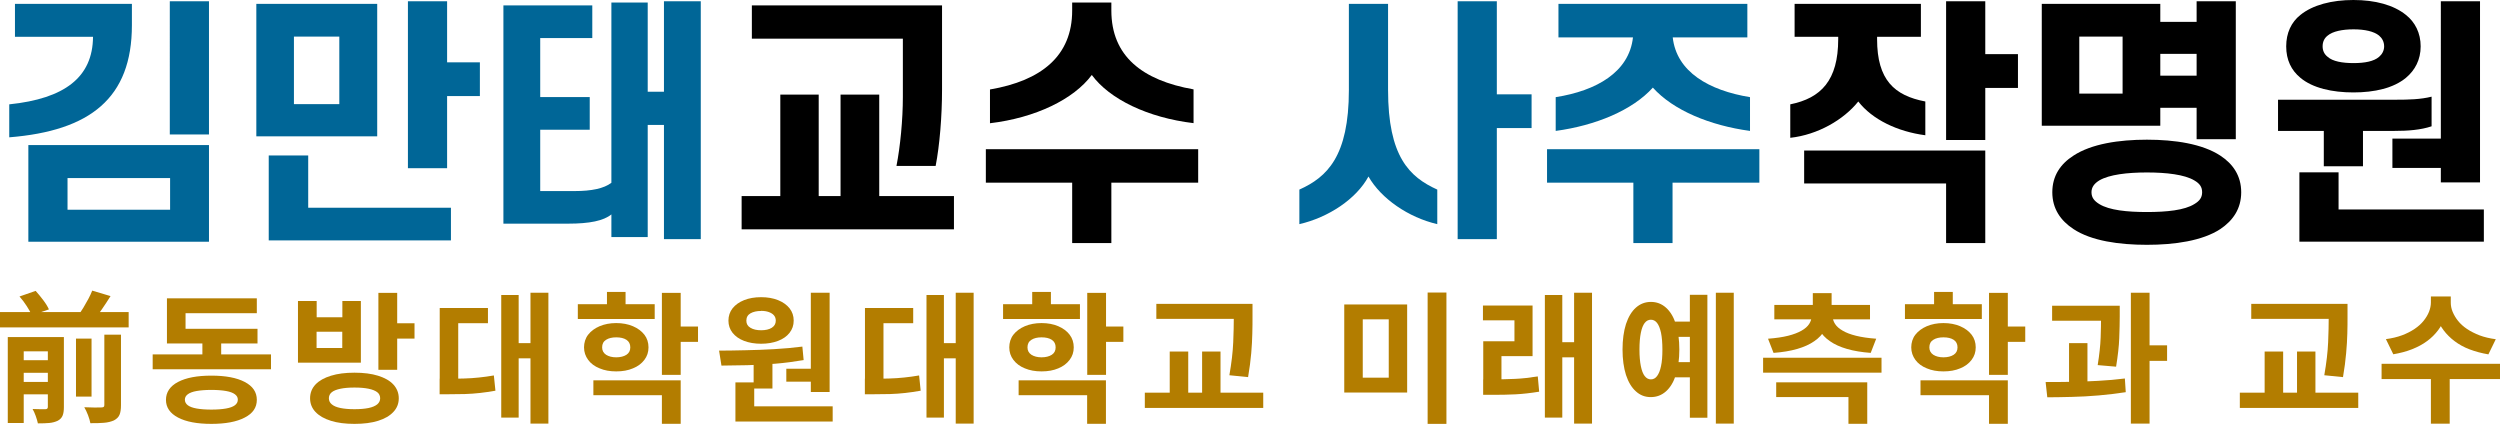
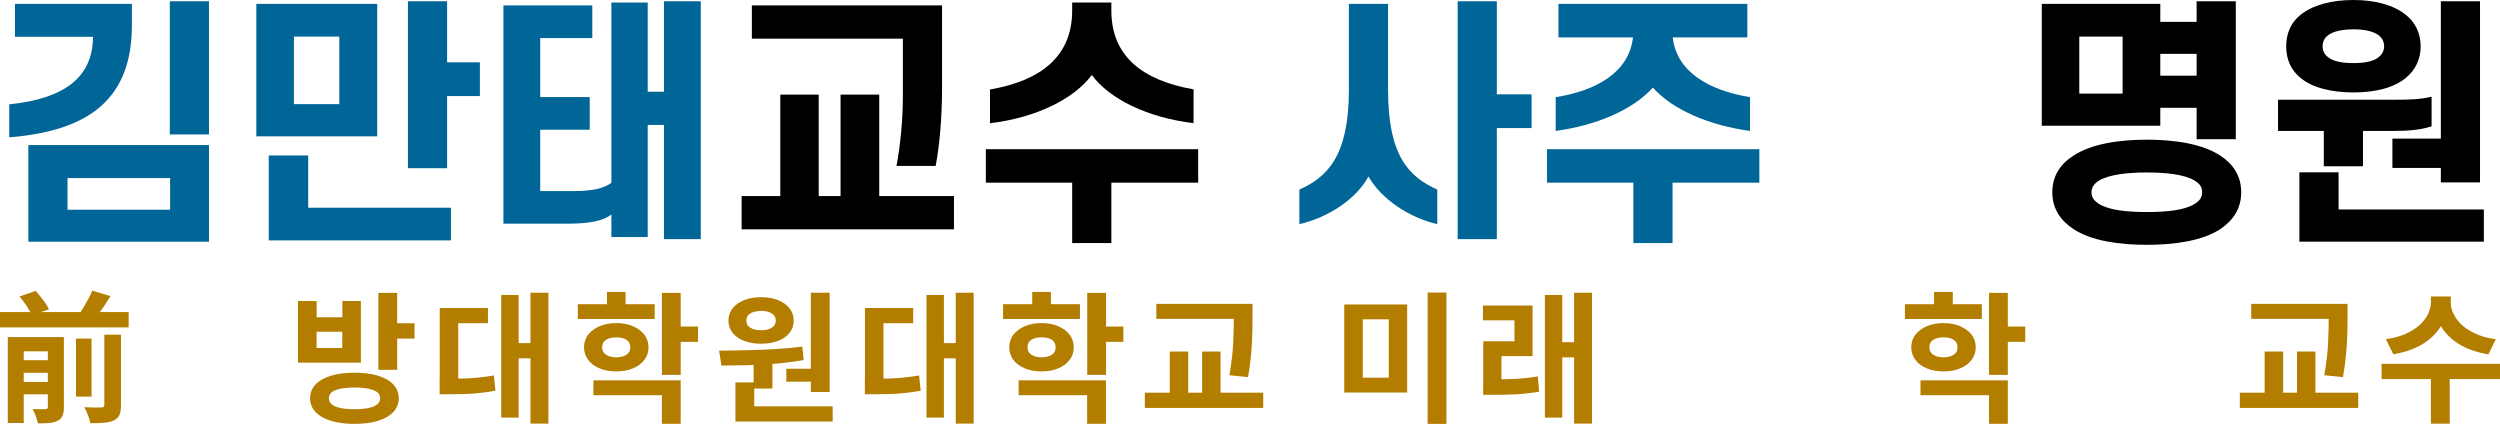
<svg xmlns="http://www.w3.org/2000/svg" id="_레이어_2" data-name="레이어 2" viewBox="0 0 253.97 43.06">
  <g id="_레이어_1-2" data-name="레이어 1">
    <g>
      <path d="M9.45,3.74H1.52V.39h11.88v2.17c0,7.41-4.24,10.73-12.46,11.39v-3.35c5.63-.58,8.48-2.75,8.51-6.86ZM21.23,24.56H2.88v-9.82h18.35v9.82ZM17.28,21.31v-3.22H6.86v3.22h10.42ZM21.23.13v13.53h-3.98V.13h3.98Z" style="fill: #006697; stroke-width: 0px;" />
      <path d="M38.32,13.85h-12.28V.39h12.28v13.46ZM27.3,15.79h4.01v5.31h14.5v3.32h-18.51v-8.64ZM34.47,10.58V3.72h-4.61v6.86h4.61ZM41.44.13h3.98v6.2h3.33v3.43h-3.33v7.33h-3.98V.13Z" style="fill: #006697; stroke-width: 0px;" />
      <path d="M57.74,22.72h-6.6V.55h9.03v3.32h-5.29v5.99h5.03v3.32h-5.03v6.23h3.51c1.7,0,2.96-.26,3.72-.84V.26h3.69v9.06h1.65V.13h3.74v24.16h-3.74v-11.6h-1.65v11.39h-3.69v-2.3c-.79.65-2.22.94-4.37.94Z" style="fill: #006697; stroke-width: 0px;" />
      <path d="M85.39,19.92v-10.31h3.93v10.31h7.59v3.38h-21.57v-3.38h3.93v-10.31h3.9v10.31h2.22ZM91.72,9.87V3.93h-15.34V.55h19.32v8.56c0,2.7-.24,5.63-.65,7.75h-3.98c.39-1.99.65-4.71.65-6.99Z" style="fill: #000; stroke-width: 0px;" />
      <path d="M108.92,18.56h-8.77v-3.4h21.57v3.4h-8.82v6.13h-3.98v-6.13ZM110.91,7.62c-1.83,2.46-5.71,4.35-10.34,4.9v-3.43c5.21-.89,8.35-3.4,8.35-8.01V.26h3.98v.81c0,4.63,3.14,7.09,8.35,8.01v3.43c-4.63-.55-8.53-2.43-10.34-4.9Z" style="fill: #000; stroke-width: 0px;" />
      <path d="M139.02,17.93c-1.23,2.28-4.06,4.16-7.02,4.84v-3.51c2.8-1.26,5.03-3.35,5.03-10.13V.39h3.98v8.74c0,6.78,2.17,8.85,5,10.13v3.51c-2.93-.68-5.71-2.59-6.99-4.84ZM148.08.13h3.98v9.45h3.53v3.43h-3.53v11.28h-3.98V.13Z" style="fill: #006698; stroke-width: 0px;" />
      <path d="M165.93,18.56h-8.77v-3.4h21.57v3.4h-8.82v6.13h-3.98v-6.13ZM177.52,3.8h-7.59c.39,3.51,3.69,5.39,7.85,6.07v3.43c-4.06-.55-7.8-2.09-9.87-4.4-2.07,2.3-5.81,3.85-9.87,4.4v-3.43c4.14-.65,7.46-2.54,7.85-6.07h-7.57V.39h19.19v3.4Z" style="fill: #006698; stroke-width: 0px;" />
-       <path d="M182.31,3.74V.39h12.83v3.35h-4.45v.24c0,4.14,1.75,5.73,4.9,6.33v3.43c-2.83-.37-5.39-1.6-6.81-3.43-1.49,1.86-4.11,3.38-6.91,3.69v-3.4c3.12-.63,4.87-2.43,4.87-6.62v-.24h-4.42ZM183.28,18.64v-3.35h18.4v9.4h-3.98v-6.05h-14.42ZM197.7.13h3.98v5.37h3.32v3.43h-3.32v5.29h-3.98V.13Z" style="fill: #000; stroke-width: 0px;" />
      <path d="M219.46,12.77h-12.04V.39h12.04v1.83h3.69V.13h3.98v14.01h-3.98v-3.19h-3.69v1.83ZM208.49,19.53c0-1.68.84-2.88,2.15-3.72,1.83-1.2,4.63-1.62,7.46-1.62s5.63.42,7.46,1.62c1.28.84,2.12,2.04,2.12,3.72s-.84,2.88-2.12,3.74c-1.83,1.2-4.66,1.6-7.46,1.6s-5.63-.39-7.46-1.6c-1.31-.86-2.15-2.07-2.15-3.74ZM215.63,9.5V3.72h-4.4v5.79h4.4ZM212.47,19.53c0,.55.29.89.79,1.2,1.02.63,2.85.81,4.84.81s3.82-.18,4.82-.81c.52-.31.79-.65.79-1.2s-.26-.89-.79-1.2c-1-.6-2.85-.81-4.82-.81s-3.82.21-4.84.81c-.5.31-.79.68-.79,1.2ZM219.46,5.47v2.22h3.69v-2.22h-3.69Z" style="fill: #000; stroke-width: 0px;" />
      <path d="M236.08,13.3h-4.66v-3.17h11.91c1.39,0,2.57-.03,3.69-.31v3.01c-1.1.37-2.38.47-3.85.47h-3.12v3.59h-3.98v-3.59ZM232.25,4.71c0-1.36.52-2.46,1.44-3.19,1.26-1.02,3.19-1.52,5.39-1.52s4.08.5,5.34,1.52c.92.73,1.49,1.83,1.49,3.19s-.58,2.43-1.49,3.19c-1.26,1.05-3.19,1.49-5.34,1.49s-4.14-.44-5.39-1.49c-.92-.76-1.44-1.81-1.44-3.19ZM252.33,21.28v3.27h-18.74v-7.04h3.98v3.77h14.76ZM235.95,4.71c0,.45.18.81.52,1.07.5.45,1.47.63,2.62.63s2.07-.18,2.59-.63c.31-.26.52-.63.52-1.07,0-.47-.21-.84-.52-1.1-.52-.42-1.44-.63-2.59-.63s-2.12.21-2.62.63c-.34.26-.52.63-.52,1.1ZM251.94.13v18.4h-3.98v-1.47h-4.92v-2.98h4.92V.13h3.98Z" style="fill: #000; stroke-width: 0px;" />
    </g>
    <g>
      <path d="M0,31.7h13.07v1.56H0v-1.56ZM.79,34.24h4.52v1.45h-2.9v7.28H.79v-8.73ZM1.71,36.59h3.72v1.28H1.71v-1.28ZM1.71,38.8h3.72v1.26H1.71v-1.26ZM1.98,30.12l1.64-.57c.26.29.52.6.78.95.26.34.45.66.57.93l-1.75.6c-.1-.26-.26-.57-.5-.93-.23-.36-.48-.69-.74-.98ZM4.84,34.24h1.65v7.12c0,.35-.04.64-.13.86-.09.22-.25.39-.49.52-.25.12-.54.2-.87.23-.33.03-.71.04-1.15.04-.05-.22-.12-.47-.22-.75-.1-.28-.21-.52-.32-.71.26,0,.52.02.78.02.26,0,.43,0,.52,0,.09,0,.15-.02.19-.06s.06-.1.06-.17v-7.09ZM7.72,34.4h1.58v5.89h-1.58v-5.89ZM9.36,29.52l1.87.56c-.29.46-.58.91-.88,1.34-.3.44-.58.81-.84,1.13l-1.55-.53c.17-.23.34-.49.52-.78.17-.29.34-.58.5-.88s.29-.58.39-.84ZM10.6,34h1.69v7.16c0,.42-.05.75-.15.98-.1.24-.29.42-.57.57-.28.12-.61.21-1.01.24s-.85.05-1.38.04c-.04-.23-.12-.5-.24-.82s-.25-.58-.38-.8c.37.02.72.03,1.06.03s.55,0,.67-.01c.12,0,.19-.02.24-.05.04-.03.07-.1.07-.19v-7.15Z" style="fill: #b37d00; stroke-width: 0px;" />
-       <path d="M15.51,36h12.02v1.51h-12.02v-1.51ZM21.47,38.16c1.44,0,2.57.21,3.39.64.82.43,1.23,1.03,1.23,1.82s-.41,1.38-1.23,1.8c-.82.43-1.95.64-3.39.64s-2.56-.21-3.38-.64c-.82-.43-1.23-1.03-1.23-1.8s.41-1.39,1.23-1.82c.82-.43,1.95-.64,3.38-.64ZM16.96,30.31h9.13v1.51h-7.24v2.53h-1.89v-4.03ZM16.96,33.4h9.2v1.49h-9.2v-1.49ZM21.47,39.61c-.59,0-1.09.04-1.49.11-.4.07-.7.18-.9.33-.2.15-.3.33-.3.55s.1.42.3.57c.2.15.5.26.9.33.4.07.89.11,1.49.11s1.09-.04,1.49-.11.7-.18.9-.33c.2-.15.3-.34.3-.57s-.1-.4-.3-.55c-.2-.15-.5-.26-.9-.33s-.89-.11-1.49-.11ZM20.56,34h1.91v2.59h-1.91v-2.59Z" style="fill: #b37d00; stroke-width: 0px;" />
      <path d="M30.27,30.58h1.9v1.65h2.61v-1.65h1.88v6.26h-6.39v-6.26ZM36.01,37.86c.93,0,1.73.1,2.4.31.67.21,1.19.5,1.55.89s.55.86.55,1.4-.18,1-.55,1.39c-.36.39-.88.69-1.55.9-.67.21-1.47.31-2.4.31s-1.72-.1-2.39-.31c-.68-.21-1.2-.51-1.57-.9-.37-.39-.55-.86-.55-1.39s.18-1.01.55-1.4.89-.68,1.57-.89c.67-.21,1.47-.31,2.39-.31ZM32.16,33.7v1.65h2.61v-1.65h-2.61ZM36.01,39.37c-.56,0-1.04.04-1.42.12-.38.08-.68.19-.88.35-.2.16-.3.37-.3.62s.1.46.3.62c.2.17.49.29.88.37s.86.12,1.42.12,1.04-.04,1.43-.12.68-.21.88-.37c.2-.17.3-.38.3-.62s-.1-.47-.3-.62-.49-.27-.88-.35c-.39-.08-.86-.12-1.43-.12ZM38.44,29.75h1.91v7.82h-1.91v-7.82ZM39.83,32.84h2.28v1.56h-2.28v-1.56Z" style="fill: #b37d00; stroke-width: 0px;" />
      <path d="M44.67,31.29h4.9v1.54h-3.02v6.4h-1.88v-7.94ZM44.67,38.47h.92c.56,0,1.08,0,1.58-.02.5-.01.99-.05,1.49-.1.49-.05,1-.12,1.51-.21l.16,1.55c-.54.1-1.06.17-1.57.23-.51.06-1.02.09-1.54.11-.52.01-1.06.02-1.64.02h-.92v-1.58ZM50.92,29.97h1.77v12.45h-1.77v-12.45ZM52.12,34.86h2.21v1.54h-2.21v-1.54ZM53.89,29.74h1.82v13.29h-1.82v-13.29Z" style="fill: #b37d00; stroke-width: 0px;" />
      <path d="M58.7,30.9h7.81v1.51h-7.81v-1.51ZM62.6,32.82c.64,0,1.21.11,1.7.32s.88.5,1.16.86c.28.36.42.8.42,1.29s-.14.9-.42,1.27-.66.66-1.16.86c-.49.21-1.06.31-1.7.31s-1.2-.1-1.69-.31c-.5-.2-.89-.49-1.16-.86s-.42-.79-.42-1.27.14-.93.42-1.29c.28-.36.67-.65,1.16-.86.5-.21,1.06-.32,1.69-.32ZM60.28,38.64h8.87v4.41h-1.91v-2.9h-6.96v-1.51ZM62.6,34.27c-.42,0-.77.08-1.03.25-.27.17-.4.42-.4.77,0,.32.13.57.4.75.27.17.61.26,1.03.26s.78-.09,1.04-.26.39-.42.39-.75c0-.34-.13-.6-.39-.77s-.61-.25-1.04-.25ZM61.66,29.66h1.89v2.11h-1.89v-2.11ZM67.24,29.75h1.91v8.33h-1.91v-8.33ZM68.63,33.17h2.28v1.56h-2.28v-1.56Z" style="fill: #b37d00; stroke-width: 0px;" />
      <path d="M73.29,37.14l-.24-1.52c.81,0,1.7-.02,2.66-.04s1.93-.05,2.93-.11c1-.06,1.95-.14,2.87-.26l.13,1.37c-.95.16-1.91.29-2.89.37-.98.08-1.94.13-2.86.15-.93.02-1.79.03-2.58.04ZM77.32,30.19c.65,0,1.22.1,1.72.3.5.2.89.48,1.17.83.28.36.42.77.42,1.25s-.14.88-.42,1.24c-.28.36-.67.63-1.17.82-.5.19-1.07.29-1.72.29s-1.23-.1-1.73-.29c-.5-.19-.89-.47-1.17-.82-.28-.36-.42-.77-.42-1.24s.14-.89.42-1.25c.28-.35.67-.63,1.17-.83.5-.2,1.08-.3,1.73-.3ZM74.71,38.85h1.91v2.84h-1.91v-2.84ZM74.71,41.28h9.88v1.54h-9.88v-1.54ZM77.32,31.59c-.44,0-.8.08-1.08.24-.28.16-.42.41-.42.75,0,.32.14.56.42.72.28.17.64.25,1.08.25s.81-.08,1.08-.25.41-.41.41-.72c0-.22-.06-.4-.19-.55-.12-.14-.3-.25-.52-.33-.22-.08-.48-.12-.79-.12ZM76.56,36.57h1.91v2.9h-1.91v-2.9ZM79.88,37.46h2.93v1.31h-2.93v-1.31ZM82.37,29.74h1.91v10.08h-1.91v-10.08Z" style="fill: #b37d00; stroke-width: 0px;" />
      <path d="M87.87,31.29h4.9v1.54h-3.02v6.4h-1.88v-7.94ZM87.87,38.47h.92c.56,0,1.08,0,1.58-.02.5-.01.99-.05,1.49-.1.49-.05,1-.12,1.51-.21l.16,1.55c-.54.1-1.06.17-1.57.23-.51.06-1.02.09-1.54.11-.52.01-1.06.02-1.64.02h-.92v-1.58ZM94.12,29.97h1.77v12.45h-1.77v-12.45ZM95.32,34.86h2.21v1.54h-2.21v-1.54ZM97.09,29.74h1.82v13.29h-1.82v-13.29Z" style="fill: #b37d00; stroke-width: 0px;" />
      <path d="M101.9,30.9h7.81v1.51h-7.81v-1.51ZM105.81,32.82c.64,0,1.21.11,1.7.32.49.21.88.5,1.15.86.28.36.42.8.42,1.29s-.14.9-.42,1.27-.66.66-1.15.86c-.49.21-1.06.31-1.7.31s-1.2-.1-1.7-.31c-.5-.2-.88-.49-1.16-.86s-.42-.79-.42-1.27.14-.93.42-1.29c.28-.36.67-.65,1.16-.86.5-.21,1.06-.32,1.7-.32ZM103.48,38.64h8.87v4.41h-1.91v-2.9h-6.96v-1.51ZM105.81,34.27c-.42,0-.77.08-1.03.25-.27.17-.4.42-.4.77,0,.32.13.57.4.75.27.17.61.26,1.03.26s.78-.09,1.04-.26.39-.42.39-.75c0-.34-.13-.6-.39-.77s-.61-.25-1.04-.25ZM104.86,29.66h1.9v2.11h-1.9v-2.11ZM110.45,29.75h1.91v8.33h-1.91v-8.33ZM111.84,33.17h2.28v1.56h-2.28v-1.56Z" style="fill: #b37d00; stroke-width: 0px;" />
      <path d="M116.3,39.89h12.03v1.55h-12.03v-1.55ZM117.47,30.87h8.41v1.52h-8.41v-1.52ZM118.83,35.71h1.88v4.68h-1.88v-4.68ZM122.12,35.71h1.87v4.68h-1.87v-4.68ZM125.33,30.87h1.91v1.29c0,.54,0,1.11-.02,1.72-.01.61-.05,1.28-.11,2-.06.73-.17,1.54-.32,2.43l-1.9-.19c.22-1.26.35-2.38.39-3.34s.06-1.84.06-2.62v-1.29Z" style="fill: #b37d00; stroke-width: 0px;" />
      <path d="M136.56,30.93h6.39v8.95h-6.39v-8.95ZM141.08,32.44h-2.64v5.93h2.64v-5.93ZM145.03,29.72h1.91v13.34h-1.91v-13.34Z" style="fill: #b37d00; stroke-width: 0px;" />
      <path d="M150.65,31.04h5.04v5.14h-3.16v2.91h-1.85v-4.42h3.17v-2.13h-3.2v-1.51ZM150.68,38.54h.93c.79,0,1.56-.02,2.28-.05s1.5-.12,2.33-.25l.14,1.55c-.85.14-1.65.23-2.41.27s-1.53.05-2.35.05h-.93v-1.56ZM156.94,29.97h1.77v12.45h-1.77v-12.45ZM158.14,34.76h2.21v1.54h-2.21v-1.54ZM159.91,29.74h1.82v13.29h-1.82v-13.29Z" style="fill: #b37d00; stroke-width: 0px;" />
-       <path d="M167.71,30.67c.58,0,1.09.19,1.53.58s.77.94,1.01,1.67c.23.72.35,1.59.35,2.59s-.12,1.86-.35,2.58c-.24.73-.57,1.28-1.01,1.67-.44.39-.95.58-1.54.58s-1.08-.19-1.51-.58c-.44-.39-.77-.95-1.01-1.67-.23-.73-.35-1.59-.35-2.58s.12-1.87.35-2.59c.24-.72.57-1.28,1.01-1.67s.95-.58,1.53-.58ZM167.71,32.48c-.25,0-.46.11-.63.33s-.3.55-.39,1c-.09.44-.14,1.01-.14,1.7s.05,1.23.14,1.68c.09.45.22.79.39,1.01s.38.34.63.34.46-.11.63-.34.31-.56.4-1.01c.1-.45.14-1.01.14-1.68s-.05-1.26-.14-1.7c-.1-.45-.23-.78-.4-1s-.38-.33-.63-.33ZM169.99,32.67h2.23v1.55h-2.23v-1.55ZM169.99,36.79h2.23v1.54h-2.23v-1.54ZM171.67,29.95h1.78v12.49h-1.78v-12.49ZM174.31,29.74h1.82v13.29h-1.82v-13.29Z" style="fill: #b37d00; stroke-width: 0px;" />
-       <path d="M179.11,36.34h12.03v1.52h-12.03v-1.52ZM184.04,31.89h1.68v.26c0,.51-.12.97-.35,1.39-.24.42-.59.8-1.06,1.12-.47.33-1.05.59-1.74.79-.69.2-1.49.33-2.4.4l-.56-1.44c.8-.06,1.48-.16,2.04-.3.56-.14,1.02-.32,1.37-.52.35-.2.61-.43.77-.68.16-.25.24-.5.24-.76v-.26ZM180.25,30.98h9.72v1.46h-9.72v-1.46ZM180.44,38.84h9.25v4.21h-1.91v-2.71h-7.34v-1.49ZM184.16,29.78h1.91v1.95h-1.91v-1.95ZM184.5,31.89h1.68v.26c0,.26.08.51.24.76s.42.48.77.68c.35.21.8.38,1.36.52s1.24.24,2.05.3l-.56,1.44c-.91-.07-1.71-.2-2.4-.4-.69-.2-1.27-.46-1.74-.79-.47-.32-.82-.7-1.06-1.12-.23-.42-.35-.89-.35-1.39v-.26Z" style="fill: #b37d00; stroke-width: 0px;" />
      <path d="M193.52,30.9h7.81v1.51h-7.81v-1.51ZM197.43,32.82c.64,0,1.21.11,1.7.32s.88.5,1.16.86c.28.36.42.8.42,1.29s-.14.9-.42,1.27-.66.66-1.16.86c-.49.21-1.06.31-1.7.31s-1.2-.1-1.69-.31c-.5-.2-.89-.49-1.16-.86s-.42-.79-.42-1.27.14-.93.42-1.29c.28-.36.67-.65,1.16-.86.5-.21,1.06-.32,1.69-.32ZM195.1,38.64h8.87v4.41h-1.91v-2.9h-6.96v-1.51ZM197.43,34.27c-.42,0-.77.08-1.03.25-.27.17-.4.42-.4.77,0,.32.13.57.4.75.27.17.61.26,1.03.26s.78-.09,1.04-.26.39-.42.39-.75c0-.34-.13-.6-.39-.77s-.61-.25-1.04-.25ZM196.48,29.66h1.9v2.11h-1.9v-2.11ZM202.06,29.75h1.91v8.33h-1.91v-8.33ZM203.46,33.17h2.28v1.56h-2.28v-1.56Z" style="fill: #b37d00; stroke-width: 0px;" />
-       <path d="M207.98,40.36l-.17-1.55c.78,0,1.62,0,2.53-.02.91-.01,1.84-.05,2.79-.1s1.85-.13,2.73-.24l.09,1.39c-.9.14-1.82.25-2.75.33-.93.08-1.84.13-2.73.15-.89.02-1.72.04-2.48.04ZM208.47,31.06h5.74v1.52h-5.74v-1.52ZM210.19,34.86h1.87v4.52h-1.87v-4.52ZM213.44,31.06h1.9v1.09c0,.64-.02,1.37-.05,2.2s-.14,1.79-.32,2.9l-1.87-.16c.17-1.06.27-1.99.3-2.79.03-.8.04-1.52.04-2.15v-1.09ZM216.47,29.74h1.9v13.29h-1.9v-13.29ZM217.81,35.08h2.34v1.58h-2.34v-1.58Z" style="fill: #b37d00; stroke-width: 0px;" />
      <path d="M227.54,39.89h12.03v1.55h-12.03v-1.55ZM228.7,30.87h8.41v1.52h-8.41v-1.52ZM230.06,35.71h1.88v4.68h-1.88v-4.68ZM233.35,35.71h1.87v4.68h-1.87v-4.68ZM236.57,30.87h1.91v1.29c0,.54,0,1.11-.02,1.72s-.05,1.28-.12,2c-.06.73-.17,1.54-.32,2.43l-1.9-.19c.22-1.26.35-2.38.39-3.34.04-.96.06-1.84.06-2.62v-1.29Z" style="fill: #b37d00; stroke-width: 0px;" />
      <path d="M241.94,36.96h12.03v1.55h-12.03v-1.55ZM246.95,30.12h1.67v.63c0,.51-.08,1-.24,1.47s-.39.92-.7,1.33c-.31.41-.68.78-1.12,1.1-.44.33-.95.6-1.53.83-.58.23-1.21.39-1.9.51l-.75-1.54c.61-.08,1.16-.21,1.64-.39.48-.18.91-.4,1.28-.65.37-.25.67-.52.91-.82.24-.3.42-.6.55-.92.12-.32.19-.63.19-.93v-.63ZM246.95,38.16h1.91v4.88h-1.91v-4.88ZM247.31,30.12h1.66v.63c0,.31.06.62.19.93s.31.62.55.92c.24.3.54.57.91.82.37.25.8.46,1.28.65.48.18,1.03.31,1.64.39l-.75,1.54c-.7-.12-1.33-.29-1.91-.51s-1.08-.5-1.52-.83c-.44-.33-.81-.7-1.12-1.11-.31-.41-.54-.85-.7-1.32s-.24-.96-.24-1.46v-.63Z" style="fill: #b37d00; stroke-width: 0px;" />
    </g>
  </g>
</svg>